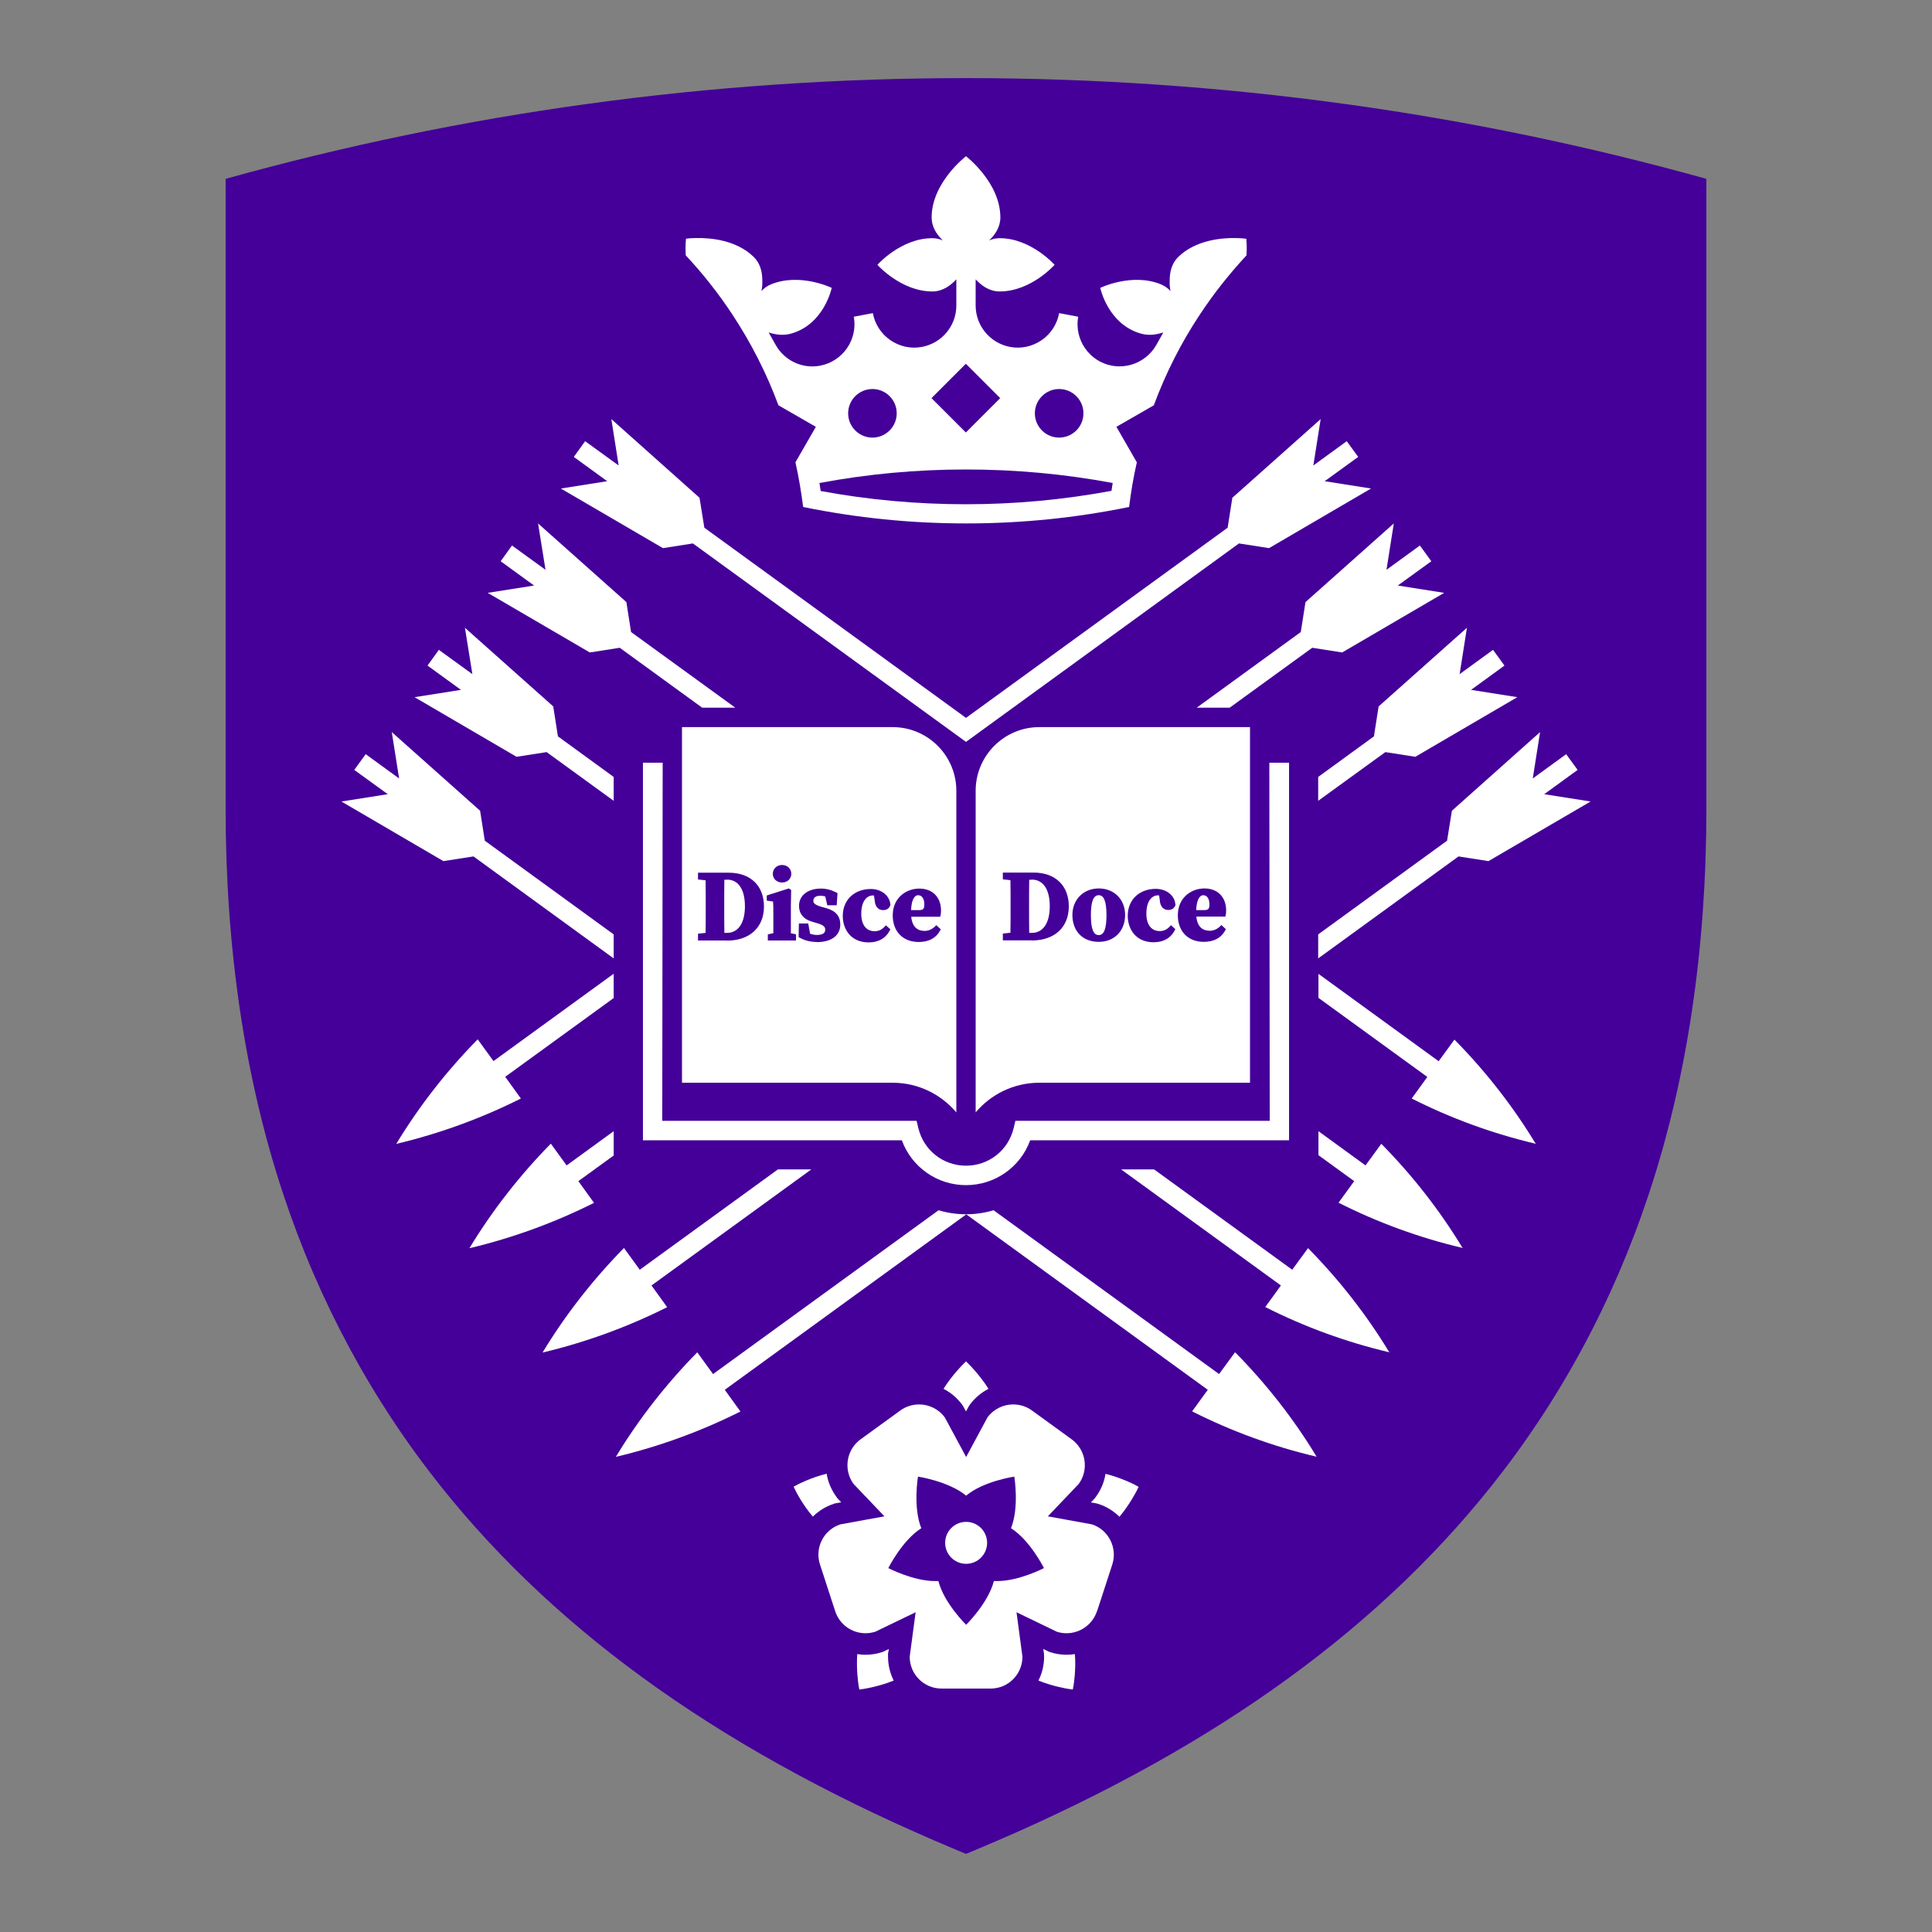
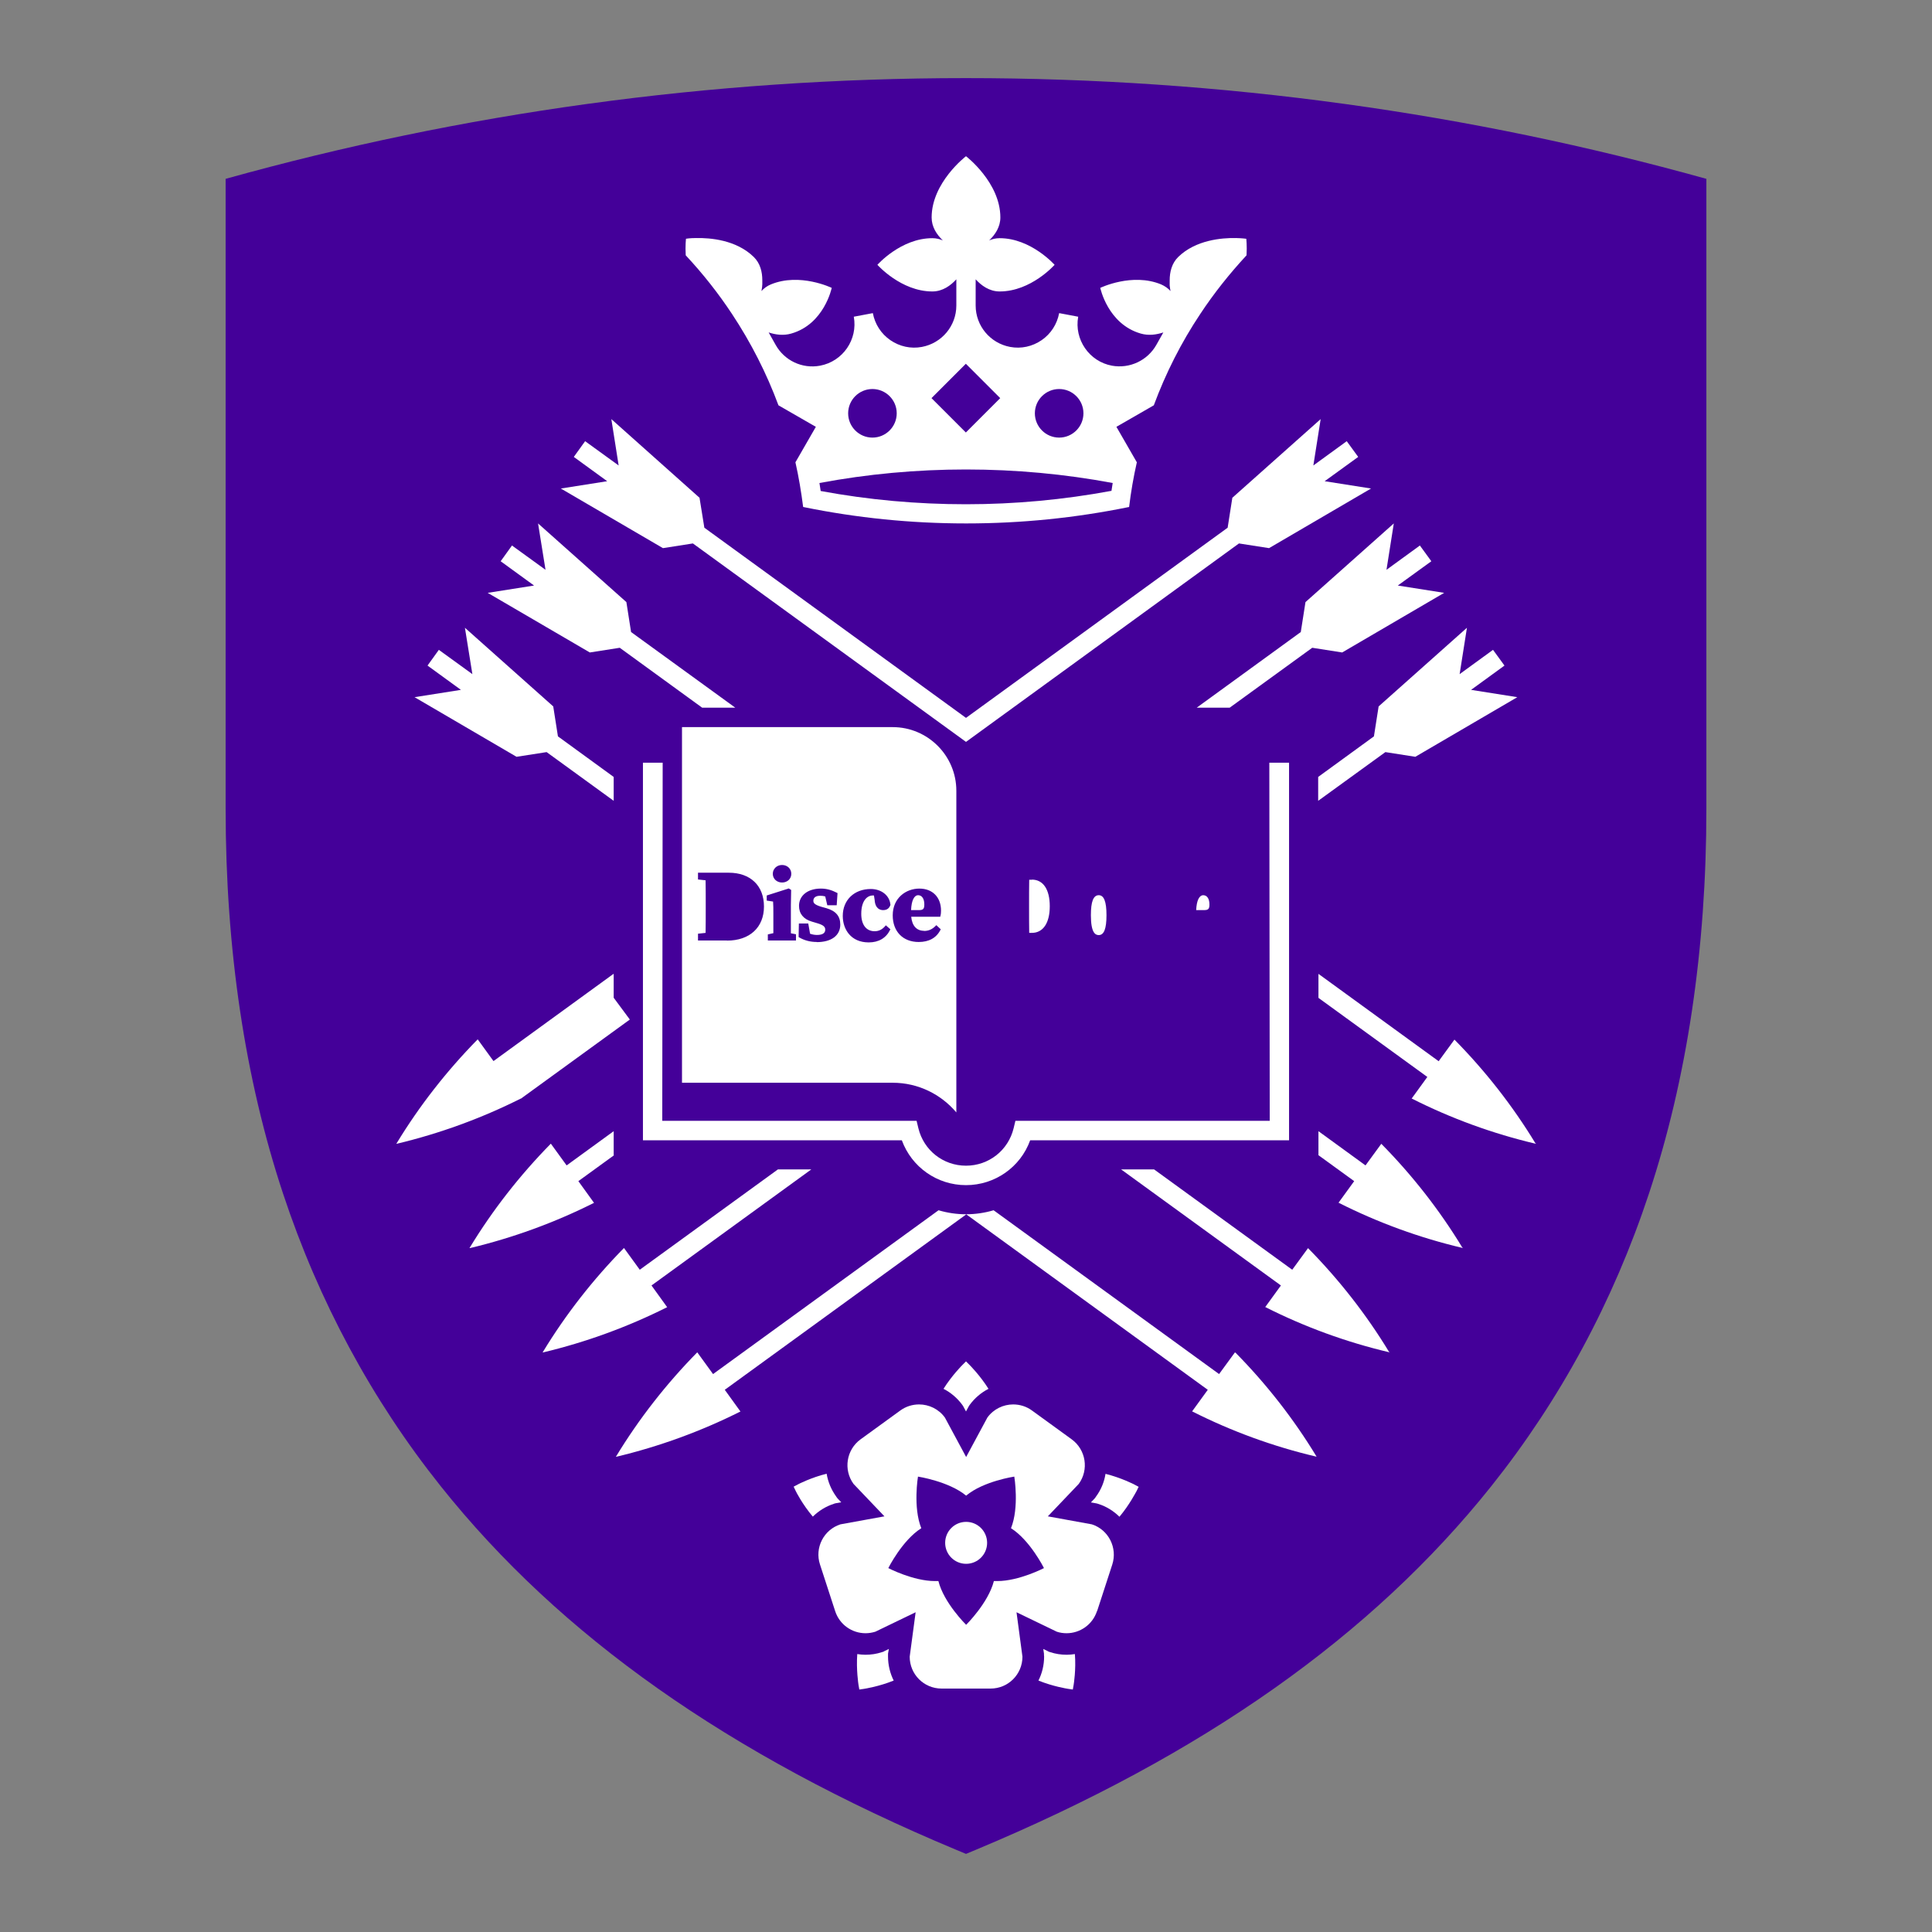
<svg xmlns="http://www.w3.org/2000/svg" xmlns:ns1="http://sodipodi.sourceforge.net/DTD/sodipodi-0.dtd" xmlns:ns2="http://www.inkscape.org/namespaces/inkscape" id="Layer_1" viewBox="0 0 140 140" version="1.1" ns1:docname="tuos_logo.svg" width="140" height="140" ns2:version="1.3.2 (091e20e, 2023-11-25, custom)">
  <rect x="0" y="0" width="140" height="140" fill="#808080" stroke="none" />
  <ns1:namedview pagecolor="#ffffff" bordercolor="#666666" borderopacity="1" objecttolerance="10" gridtolerance="10" guidetolerance="10" ns2:pageopacity="0" ns2:pageshadow="2" ns2:window-width="1827" ns2:window-height="1057" id="namedview115" showgrid="false" fit-margin-top="0" fit-margin-left="0" fit-margin-right="0" fit-margin-bottom="0" ns2:zoom="2.4506114" ns2:cx="55.700386" ns2:cy="60.597123" ns2:window-x="85" ns2:window-y="-8" ns2:window-maximized="1" ns2:current-layer="Layer_1" ns2:showpageshadow="2" ns2:pagecheckerboard="0" ns2:deskcolor="#d1d1d1" />
  <defs id="defs4">
    <style id="style2">.cls-1{fill:#fff;}.cls-2{fill:#409;}</style>
  </defs>
  <g id="g1" transform="translate(16.35,5.66)">
    <path class="cls-2" d="M 53.64,0 C 35.05,0 17.07,2.54 0,7.3 v 45.66 c 0,10.16 1.4,19.55 4.17,27.9 2.58,7.78 6.42,14.91 11.42,21.18 8.65,10.85 20.87,19.46 37.34,26.34 l 0.72,0.3 0.72,-0.3 c 16.47,-6.88 28.69,-15.5 37.34,-26.34 5,-6.27 8.84,-13.39 11.42,-21.18 2.77,-8.35 4.17,-17.74 4.17,-27.9 V 7.3 C 90.23,2.54 72.24,0 53.64,0 Z" id="path6" ns2:export-xdpi="32.208759" ns2:export-ydpi="32.208759" />
    <path class="cls-1" d="m 28.12,78.05 v -1.74 l -3.41,2.48 -1.14,-1.57 h -0.01 c -2.24,2.28 -4.22,4.81 -5.87,7.53 l -0.02,0.03 h 0.04 c 3.1,-0.74 6.12,-1.84 8.97,-3.27 h 0.02 c 0,0 -1.14,-1.58 -1.14,-1.58 l 2.59,-1.88 z" id="path8" ns2:export-xdpi="32.208759" ns2:export-ydpi="32.208759" />
    <polygon class="cls-1" points="84.12,35.63 84.65,32.27 78.25,37.97 77.91,40.14 70.37,45.62 72.76,45.62 78.74,41.28 80.91,41.62 88.3,37.3 84.94,36.77 87.37,35.01 86.54,33.87 " id="polygon10" ns2:export-xdpi="32.208759" ns2:export-ydpi="32.208759" />
    <path class="cls-1" d="m 53.65,82.33 c 0,0 0,0 0,0 -0.68,0 -1.35,-0.1 -1.99,-0.29 L 35.32,93.91 34.18,92.34 h -0.01 c -2.24,2.28 -4.22,4.81 -5.87,7.53 l -0.02,0.03 h 0.04 c 3.1,-0.74 6.12,-1.84 8.97,-3.27 h 0.02 c 0,0 -1.14,-1.58 -1.14,-1.58 L 53.68,82.33 Z" id="path12" ns2:export-xdpi="32.208759" ns2:export-ydpi="32.208759" />
-     <polygon class="cls-1" points="94.72,50.75 95.25,47.39 88.86,53.09 88.51,55.26 79.17,62.05 79.17,63.79 89.34,56.4 91.51,56.74 98.91,52.42 95.55,51.89 97.97,50.13 97.14,48.99 " id="polygon14" ns2:export-xdpi="32.208759" ns2:export-ydpi="32.208759" />
    <path class="cls-1" d="m 42.41,79.08 h -2.39 l -10.01,7.27 -1.14,-1.57 h -0.01 c -2.24,2.28 -4.22,4.81 -5.87,7.53 l -0.02,0.03 h 0.04 c 3.1,-0.74 6.12,-1.84 8.97,-3.27 H 32 c 0,0 -1.14,-1.58 -1.14,-1.58 l 11.58,-8.41 z" id="path16" ns2:export-xdpi="32.208759" ns2:export-ydpi="32.208759" />
    <polygon class="cls-1" points="89.42,43.19 89.95,39.83 83.55,45.53 83.21,47.7 79.17,50.64 79.17,52.37 84.04,48.84 86.21,49.18 93.6,44.86 90.25,44.33 92.67,42.57 91.84,41.43 " id="polygon18" ns2:export-xdpi="32.208759" ns2:export-ydpi="32.208759" />
    <path class="cls-1" d="m 73.94,11.64 c 0,0 -0.29,-0.04 -0.73,-0.05 0,0 0,0 0,0 -1.03,-0.02 -2.92,0.14 -4.18,1.37 -0.47,0.46 -0.62,1.09 -0.62,1.69 0,0 0,0 0,0 0,0.05 0,0.11 0,0.16 0,0.03 0,0.07 0,0.1 0,0.02 0,0.03 0,0.05 0,0.05 0,0.1 0.01,0.14 0,0 0,0 0,0 0.01,0.11 0.03,0.23 0.05,0.33 -0.18,-0.2 -0.41,-0.36 -0.68,-0.48 -2.1,-0.87 -4.41,0.25 -4.41,0.25 0,0 0.54,2.62 2.93,3.31 0.58,0.17 1.15,0.08 1.64,-0.08 l -0.5,0.89 c -0.64,1.14 -1.93,1.75 -3.22,1.52 -1.65,-0.3 -2.75,-1.9 -2.45,-3.55 L 61.09,17.16 60.4,17.03 c -0.15,0.8 -0.6,1.5 -1.27,1.96 -0.67,0.46 -1.48,0.64 -2.28,0.49 -1.45,-0.27 -2.5,-1.53 -2.5,-3 v -1.9 c 0.41,0.45 0.99,0.88 1.74,0.88 2.28,0 3.98,-1.93 3.98,-1.93 0,0 -1.71,-1.93 -3.98,-1.93 -0.28,0 -0.53,0.06 -0.76,0.16 0.45,-0.43 0.81,-0.99 0.81,-1.66 0,-2.54 -2.49,-4.44 -2.49,-4.44 0,0 -2.49,1.9 -2.49,4.44 0,0.68 0.36,1.23 0.81,1.66 -0.23,-0.1 -0.48,-0.16 -0.76,-0.16 -2.28,0 -3.98,1.93 -3.98,1.93 0,0 1.71,1.93 3.98,1.93 0.75,0 1.33,-0.43 1.74,-0.88 v 1.9 c 0,1.47 -1.05,2.73 -2.5,3 -0.8,0.15 -1.61,-0.03 -2.28,-0.49 -0.67,-0.46 -1.12,-1.16 -1.27,-1.96 l -0.69,0.13 -0.69,0.13 c 0.3,1.65 -0.79,3.24 -2.45,3.55 -1.29,0.24 -2.58,-0.37 -3.22,-1.52 l -0.5,-0.89 c 0.48,0.16 1.06,0.25 1.64,0.08 2.39,-0.68 2.93,-3.31 2.93,-3.31 0,0 -2.31,-1.12 -4.41,-0.25 -0.27,0.11 -0.5,0.28 -0.68,0.48 0.02,-0.11 0.03,-0.22 0.05,-0.33 0,0 0,0 0,0 0,-0.05 0,-0.1 0.01,-0.14 0,-0.02 0,-0.03 0,-0.05 0,-0.03 0,-0.07 0,-0.1 0,-0.05 0,-0.11 0,-0.16 0,0 0,0 0,0 0,-0.61 -0.15,-1.23 -0.62,-1.69 -1.27,-1.24 -3.15,-1.39 -4.18,-1.37 0,0 0,0 0,0 -0.45,0 -0.73,0.05 -0.73,0.05 0,0 -0.06,0.5 -0.02,1.2 1.25,1.34 2.37,2.76 3.36,4.26 1.37,2.07 2.5,4.29 3.36,6.61 l 2.71,1.56 -1.48,2.57 c 0.24,1.06 0.42,2.15 0.56,3.24 v 0 c 0,0 0.04,0 0.06,0.01 v 0 c 0,0 0,0 0,0 3.83,0.78 7.75,1.18 11.73,1.18 v 0 c 0,0 0.01,0 0.02,0 0.01,0 0.01,0 0.02,0 v 0 c 3.98,0 7.9,-0.4 11.73,-1.18 0,0 0,0 0,0 v 0 c 0,0 0.04,0 0.06,-0.01 v 0 c 0.13,-1.09 0.32,-2.18 0.56,-3.24 l -1.48,-2.57 2.71,-1.56 c 0.86,-2.32 1.98,-4.54 3.36,-6.61 0.99,-1.5 2.12,-2.92 3.36,-4.26 0.04,-0.71 -0.02,-1.2 -0.02,-1.2 z M 60.4,22.53 c 0.97,0 1.76,0.79 1.76,1.76 0,0.97 -0.79,1.76 -1.76,1.76 -0.97,0 -1.76,-0.79 -1.76,-1.76 0,-0.97 0.79,-1.76 1.76,-1.76 z m -6.76,-1.83 2.49,2.49 -2.49,2.49 -2.49,-2.49 z m -6.77,1.83 c 0.97,0 1.76,0.79 1.76,1.76 0,0.97 -0.79,1.76 -1.76,1.76 -0.97,0 -1.76,-0.79 -1.76,-1.76 0,-0.97 0.79,-1.76 1.76,-1.76 z m 17.31,7.38 c -3.45,0.64 -6.97,0.97 -10.53,0.97 -3.56,0 -7.08,-0.32 -10.53,-0.96 -0.03,-0.2 -0.06,-0.39 -0.09,-0.58 3.48,-0.65 7.02,-0.98 10.62,-0.98 3.6,0 7.15,0.33 10.63,0.98 -0.03,0.19 -0.06,0.39 -0.09,0.58 z" id="path20" ns2:export-xdpi="32.208759" ns2:export-ydpi="32.208759" />
    <polygon class="cls-1" points="78.82,28.07 81.24,26.31 82.07,27.45 79.64,29.21 83,29.74 75.61,34.06 73.43,33.72 53.65,48.1 33.86,33.72 31.69,34.06 24.29,29.74 27.65,29.21 25.23,27.45 26.05,26.31 28.48,28.07 27.95,24.71 34.34,30.41 34.69,32.58 53.65,46.36 72.61,32.58 72.95,30.41 79.35,24.71 " id="polygon22" ns2:export-xdpi="32.208759" ns2:export-ydpi="32.208759" />
    <path class="cls-1" d="m 75.63,49.61 0.03,25.95 H 57.23 L 57.1,76.1 c -0.39,1.6 -1.8,2.71 -3.45,2.71 C 52,78.81 50.59,77.7 50.2,76.1 L 50.07,75.56 H 31.64 L 31.67,49.61 H 30.24 V 76.97 H 49 c 0.71,1.94 2.55,3.25 4.65,3.25 2.1,0 3.95,-1.31 4.65,-3.25 H 77.06 V 49.61 Z" id="path24" ns2:export-xdpi="32.208759" ns2:export-ydpi="32.208759" />
    <path class="cls-1" d="M 89.62,84.75 C 87.97,82.03 85.99,79.5 83.75,77.23 h -0.01 c 0,0 -1.14,1.56 -1.14,1.56 l -3.41,-2.48 v 1.74 l 2.59,1.88 -1.14,1.57 h 0.02 c 2.85,1.44 5.87,2.54 8.97,3.27 h 0.04 c 0,0 -0.02,-0.02 -0.02,-0.02 z" id="path26" ns2:export-xdpi="32.208759" ns2:export-ydpi="32.208759" />
    <polygon class="cls-1" points="29.04,37.97 22.64,32.27 23.18,35.63 20.75,33.87 19.93,35.01 22.35,36.77 18.99,37.3 26.39,41.62 28.56,41.28 34.53,45.62 36.93,45.62 29.38,40.14 " id="polygon28" ns2:export-xdpi="32.208759" ns2:export-ydpi="32.208759" />
    <polygon class="cls-1" points="17.34,39.83 17.88,43.19 15.45,41.43 14.63,42.57 17.05,44.33 13.69,44.86 21.08,49.18 23.26,48.84 28.12,52.37 28.12,50.64 24.08,47.7 23.74,45.53 " id="polygon30" ns2:export-xdpi="32.208759" ns2:export-ydpi="32.208759" />
    <path class="cls-1" d="m 84.31,92.31 c -1.65,-2.72 -3.63,-5.25 -5.87,-7.52 h -0.01 c 0,0 -1.14,1.56 -1.14,1.56 L 67.28,79.08 h -2.39 l 11.58,8.41 -1.14,1.57 h 0.02 c 2.85,1.44 5.87,2.54 8.97,3.27 h 0.04 c 0,0 -0.02,-0.02 -0.02,-0.02 z" id="path32" ns2:export-xdpi="32.208759" ns2:export-ydpi="32.208759" />
-     <polygon class="cls-1" points="12.04,47.39 12.57,50.75 10.15,48.99 9.32,50.13 11.75,51.89 8.39,52.42 15.78,56.74 17.96,56.4 28.12,63.79 28.12,62.05 18.78,55.26 18.44,53.09 " id="polygon34" ns2:export-xdpi="32.208759" ns2:export-ydpi="32.208759" />
    <path class="cls-1" d="m 73.14,92.35 h -0.01 c 0,0 -1.14,1.56 -1.14,1.56 L 55.65,82.04 c -0.64,0.19 -1.32,0.29 -1.99,0.29 0,0 0,0 0,0 l 17.51,12.72 -1.14,1.57 h 0.02 c 2.85,1.44 5.87,2.54 8.97,3.27 h 0.04 c 0,0 -0.02,-0.02 -0.02,-0.02 -1.65,-2.72 -3.63,-5.25 -5.87,-7.52 z" id="path36" ns2:export-xdpi="32.208759" ns2:export-ydpi="32.208759" />
-     <path class="cls-1" d="M 28.12,66.64 V 64.9 l -8.71,6.33 -1.14,-1.57 h -0.01 c -2.24,2.28 -4.22,4.81 -5.87,7.53 l -0.02,0.03 h 0.04 c 3.1,-0.74 6.12,-1.84 8.97,-3.27 h 0.02 c 0,0 -1.14,-1.58 -1.14,-1.58 l 7.89,-5.73 z" id="path38" ns2:export-xdpi="32.208759" ns2:export-ydpi="32.208759" />
+     <path class="cls-1" d="M 28.12,66.64 V 64.9 l -8.71,6.33 -1.14,-1.57 h -0.01 c -2.24,2.28 -4.22,4.81 -5.87,7.53 l -0.02,0.03 h 0.04 c 3.1,-0.74 6.12,-1.84 8.97,-3.27 h 0.02 l 7.89,-5.73 z" id="path38" ns2:export-xdpi="32.208759" ns2:export-ydpi="32.208759" />
    <path class="cls-1" d="m 94.92,77.2 c -1.65,-2.72 -3.63,-5.25 -5.87,-7.52 h -0.01 c 0,0 -1.14,1.56 -1.14,1.56 l -8.71,-6.33 v 1.74 l 7.89,5.73 -1.14,1.57 h 0.02 c 2.85,1.44 5.87,2.54 8.97,3.27 h 0.04 c 0,0 -0.02,-0.02 -0.02,-0.02 z" id="path40" ns2:export-xdpi="32.208759" ns2:export-ydpi="32.208759" />
    <path class="cls-1" d="m 63.15,111.09 c 0.22,-0.68 0.88,-2.7 1.1,-3.38 0.39,-1.21 -0.27,-2.52 -1.48,-2.91 l -3.19,-0.58 2.24,-2.35 c 0.75,-1.03 0.52,-2.48 -0.51,-3.23 -0.58,-0.42 -2.3,-1.67 -2.88,-2.09 -0.41,-0.3 -0.89,-0.44 -1.36,-0.44 -0.71,0 -1.42,0.33 -1.87,0.95 l -1.54,2.86 -1.54,-2.86 c -0.45,-0.62 -1.16,-0.95 -1.87,-0.95 -0.47,0 -0.95,0.14 -1.36,0.44 -0.58,0.42 -2.3,1.67 -2.88,2.09 -1.03,0.75 -1.26,2.2 -0.51,3.23 l 2.24,2.35 -3.19,0.58 c -1.21,0.39 -1.88,1.7 -1.48,2.91 0.22,0.68 0.88,2.7 1.1,3.38 0.32,0.98 1.22,1.6 2.2,1.6 0.24,0 0.48,-0.04 0.71,-0.11 l 2.92,-1.41 -0.43,3.22 c 0,1.28 1.03,2.31 2.31,2.31 h 3.55 c 1.28,0 2.31,-1.03 2.31,-2.31 l -0.43,-3.22 2.92,1.41 c 0.24,0.08 0.48,0.11 0.71,0.11 0.97,0 1.88,-0.62 2.2,-1.6 z m -7.23,-2.18 c -0.08,0 -0.17,0 -0.25,0 -0.4,1.58 -2.01,3.17 -2.01,3.17 0,0 -1.61,-1.58 -2.01,-3.17 -0.08,0 -0.17,0 -0.25,0 -1.58,0 -3.38,-0.94 -3.38,-0.94 0,0 1.01,-2.02 2.39,-2.89 -0.61,-1.52 -0.24,-3.74 -0.24,-3.74 0,0 2.23,0.34 3.49,1.38 1.25,-1.05 3.49,-1.38 3.49,-1.38 0,0 0.37,2.23 -0.24,3.74 1.38,0.87 2.39,2.89 2.39,2.89 0,0 -1.81,0.94 -3.38,0.94 z" id="path42" ns2:export-xdpi="32.208759" ns2:export-ydpi="32.208759" />
    <circle class="cls-1" cx="53.66" cy="106.14" r="1.52" id="circle44" ns2:export-xdpi="32.208759" ns2:export-ydpi="32.208759" />
    <path class="cls-1" d="m 44.07,103.31 0.1,-0.03 0.1,-0.02 0.34,-0.06 -0.24,-0.25 -0.07,-0.08 -0.06,-0.09 c -0.36,-0.5 -0.59,-1.06 -0.69,-1.65 -1.12,0.28 -2.04,0.75 -2.09,0.78 l -0.3,0.16 0.15,0.31 c 0.03,0.07 0.5,0.99 1.24,1.86 0.42,-0.41 0.93,-0.74 1.53,-0.93 z" id="path46" ns2:export-xdpi="32.208759" ns2:export-ydpi="32.208759" />
    <path class="cls-1" d="m 53.38,96.14 0.06,0.09 0.05,0.09 0.16,0.3 0.16,-0.3 0.05,-0.09 0.06,-0.09 c 0.36,-0.49 0.83,-0.89 1.36,-1.16 -0.61,-0.97 -1.34,-1.7 -1.39,-1.75 l -0.24,-0.24 -0.24,0.24 c -0.05,0.05 -0.78,0.78 -1.39,1.75 0.53,0.27 1,0.67 1.36,1.16 z" id="path48" ns2:export-xdpi="32.208759" ns2:export-ydpi="32.208759" />
    <path class="cls-1" d="m 65.86,101.92 c -0.05,-0.03 -0.98,-0.5 -2.1,-0.78 -0.09,0.58 -0.32,1.15 -0.69,1.65 l -0.06,0.09 -0.07,0.08 -0.24,0.25 0.34,0.06 0.1,0.02 0.1,0.03 c 0.6,0.19 1.11,0.52 1.53,0.93 0.74,-0.88 1.2,-1.8 1.24,-1.86 l 0.15,-0.31 z" id="path50" ns2:export-xdpi="32.208759" ns2:export-ydpi="32.208759" />
    <path class="cls-1" d="m 60.95,114.25 c -0.41,0 -0.81,-0.06 -1.2,-0.19 l -0.1,-0.03 -0.09,-0.05 -0.31,-0.15 0.05,0.34 v 0.1 c 0,0 0.01,0.11 0.01,0.11 0,0.63 -0.15,1.22 -0.41,1.74 1.06,0.43 2.08,0.59 2.15,0.6 l 0.34,0.05 0.06,-0.34 c 0.01,-0.07 0.18,-1.09 0.09,-2.23 -0.19,0.03 -0.39,0.05 -0.59,0.05 z" id="path52" ns2:export-xdpi="32.208759" ns2:export-ydpi="32.208759" />
    <path class="cls-1" d="m 48,114.38 v -0.21 c 0,0 0.06,-0.34 0.06,-0.34 l -0.31,0.15 -0.09,0.05 -0.1,0.03 c -0.39,0.13 -0.79,0.19 -1.2,0.19 -0.2,0 -0.39,-0.02 -0.59,-0.05 -0.08,1.14 0.08,2.16 0.09,2.23 l 0.06,0.34 0.34,-0.05 c 0.07,-0.01 1.09,-0.17 2.15,-0.6 C 48.15,115.6 48,115 48,114.38 Z" id="path54" ns2:export-xdpi="32.208759" ns2:export-ydpi="32.208759" />
    <path class="cls-1" d="m 50.19,59.21 c -0.3,0 -0.49,0.38 -0.52,1.08 h 0.57 c 0.31,0 0.39,-0.09 0.39,-0.41 0,-0.41 -0.17,-0.67 -0.45,-0.67 z" id="path56" ns2:export-xdpi="32.208759" ns2:export-ydpi="32.208759" />
-     <path class="cls-1" d="m 36.34,58.09 h -0.2 c -0.01,0.59 -0.01,1.18 -0.01,1.79 v 0.24 c 0,0.63 0,1.23 0.01,1.82 h 0.19 c 0.82,0 1.3,-0.72 1.3,-1.93 0,-1.21 -0.47,-1.93 -1.3,-1.93 z" id="path58" ns2:export-xdpi="32.208759" ns2:export-ydpi="32.208759" />
    <path class="cls-1" d="M 48.34,47.03 H 33.07 V 72.8 h 15.27 c 1.85,0 3.5,0.84 4.61,2.15 V 51.64 c 0,-2.54 -2.07,-4.61 -4.61,-4.61 z m -8.02,9.99 c 0.38,0 0.67,0.27 0.67,0.64 0,0.37 -0.29,0.63 -0.67,0.63 -0.38,0 -0.67,-0.27 -0.67,-0.63 0,-0.36 0.29,-0.64 0.67,-0.64 z m -3.99,5.47 h -2.1 V 62 l 0.55,-0.06 c 0.01,-0.58 0.01,-1.17 0.01,-1.79 V 59.9 c 0,-0.58 0,-1.18 -0.01,-1.77 l -0.55,-0.06 v -0.49 h 2.23 c 1.57,0 2.55,0.94 2.55,2.45 0,1.51 -1.03,2.47 -2.68,2.47 z m 5.01,0 h -2.05 v -0.44 l 0.4,-0.09 c 0,-0.34 0,-0.78 0,-1.06 v -0.35 c 0,-0.39 0,-0.61 -0.02,-0.88 L 39.21,59.6 v -0.37 l 1.6,-0.51 0.17,0.11 -0.02,1.09 v 0.97 c 0,0.29 0,0.73 0,1.08 l 0.37,0.07 v 0.44 z m 1.51,0.11 c -0.48,0 -0.91,-0.11 -1.3,-0.34 l -0.03,-0.02 0.02,-0.98 h 0.68 L 42.35,62 c 0.17,0.06 0.33,0.09 0.5,0.09 0.4,0 0.6,-0.13 0.6,-0.38 0,-0.19 -0.1,-0.33 -0.58,-0.47 l -0.4,-0.12 c -0.6,-0.18 -0.92,-0.57 -0.92,-1.14 0,-0.75 0.64,-1.25 1.58,-1.25 0.4,0 0.75,0.09 1.18,0.31 l 0.03,0.02 -0.06,0.88 H 43.6 L 43.45,59.3 c -0.1,-0.03 -0.21,-0.05 -0.36,-0.05 -0.15,0 -0.5,0.03 -0.5,0.36 0,0.14 0.04,0.28 0.58,0.44 l 0.36,0.1 c 0.69,0.2 1.01,0.58 1.01,1.19 0,0.79 -0.64,1.27 -1.71,1.27 z m 5.34,-2.73 c -0.09,0.29 -0.26,0.42 -0.55,0.42 -0.21,0 -0.57,-0.1 -0.61,-0.74 l -0.05,-0.32 c 0,0 -0.06,0 -0.09,0 -0.38,0 -0.83,0.35 -0.83,1.33 0,0.79 0.36,1.26 0.97,1.26 0.3,0 0.55,-0.12 0.78,-0.39 l 0.03,-0.04 0.33,0.29 -0.02,0.04 c -0.29,0.59 -0.82,0.91 -1.55,0.91 -1.3,0 -1.88,-0.96 -1.88,-1.92 0,-1.15 0.83,-1.95 2.03,-1.95 0.77,0 1.36,0.47 1.42,1.12 v 0 c 0,0 0,0.02 0,0.02 z m 2.42,1.93 c 0.33,0 0.6,-0.12 0.85,-0.38 l 0.04,-0.04 0.32,0.3 -0.02,0.04 c -0.3,0.59 -0.84,0.88 -1.58,0.88 -1.14,0 -1.88,-0.76 -1.88,-1.93 0,-1.27 0.97,-1.94 1.93,-1.94 0.96,0 1.57,0.63 1.57,1.6 0,0.15 -0.01,0.27 -0.05,0.4 v 0.04 h -2.11 c 0.06,0.65 0.39,1.02 0.93,1.02 z" id="path60" ns2:export-xdpi="32.208759" ns2:export-ydpi="32.208759" />
    <path class="cls-1" d="m 58.43,58.09 h -0.2 c -0.01,0.59 -0.01,1.18 -0.01,1.79 v 0.24 c 0,0.63 0,1.23 0.01,1.82 h 0.19 c 0.82,0 1.3,-0.72 1.3,-1.93 0,-1.21 -0.47,-1.93 -1.3,-1.93 z" id="path62" ns2:export-xdpi="32.208759" ns2:export-ydpi="32.208759" />
    <path class="cls-1" d="m 63.27,59.21 c -0.39,0 -0.57,0.46 -0.57,1.45 0,1.29 0.33,1.44 0.57,1.44 0.38,0 0.56,-0.46 0.56,-1.44 0,-0.98 -0.18,-1.45 -0.56,-1.45 z" id="path64" ns2:export-xdpi="32.208759" ns2:export-ydpi="32.208759" />
-     <path class="cls-1" d="m 58.96,47.03 c -2.54,0 -4.61,2.07 -4.61,4.61 v 23.31 c 1.1,-1.31 2.76,-2.15 4.61,-2.15 H 74.23 V 47.03 Z m -0.54,15.45 h -2.1 v -0.49 l 0.55,-0.06 c 0.01,-0.58 0.01,-1.17 0.01,-1.79 v -0.25 c 0,-0.58 0,-1.18 -0.01,-1.77 l -0.55,-0.06 v -0.49 h 2.23 c 1.57,0 2.55,0.94 2.55,2.45 0,1.51 -1.03,2.47 -2.68,2.47 z m 4.85,0.11 c -1.16,0 -1.91,-0.77 -1.91,-1.95 0,-1.11 0.8,-1.92 1.91,-1.92 1.11,0 1.91,0.79 1.91,1.92 0,1.13 -0.75,1.95 -1.91,1.95 z m 5.58,-2.73 c -0.09,0.29 -0.26,0.42 -0.55,0.42 -0.21,0 -0.57,-0.1 -0.61,-0.74 l -0.05,-0.32 c 0,0 -0.06,0 -0.09,0 -0.38,0 -0.83,0.35 -0.83,1.33 0,0.79 0.36,1.26 0.97,1.26 0.3,0 0.55,-0.12 0.78,-0.39 l 0.03,-0.04 0.32,0.29 -0.02,0.04 c -0.29,0.59 -0.82,0.91 -1.55,0.91 -1.3,0 -1.88,-0.96 -1.88,-1.92 0,-1.15 0.83,-1.95 2.03,-1.95 0.77,0 1.37,0.47 1.42,1.12 v 0 c 0,0 0,0.02 0,0.02 z m 2.42,1.93 c 0.33,0 0.6,-0.12 0.85,-0.38 l 0.04,-0.04 0.32,0.3 -0.02,0.04 c -0.3,0.59 -0.84,0.88 -1.58,0.88 -1.14,0 -1.88,-0.76 -1.88,-1.93 0,-1.27 0.97,-1.94 1.93,-1.94 0.96,0 1.57,0.63 1.57,1.6 0,0.15 -0.01,0.27 -0.05,0.4 v 0.04 h -2.11 c 0.06,0.65 0.39,1.02 0.93,1.02 z" id="path66" ns2:export-xdpi="32.208759" ns2:export-ydpi="32.208759" />
    <path class="cls-1" d="m 70.85,59.21 c -0.3,0 -0.49,0.38 -0.52,1.08 h 0.57 c 0.31,0 0.39,-0.09 0.39,-0.41 0,-0.41 -0.17,-0.67 -0.45,-0.67 z" id="path68" ns2:export-xdpi="32.208759" ns2:export-ydpi="32.208759" />
  </g>
</svg>